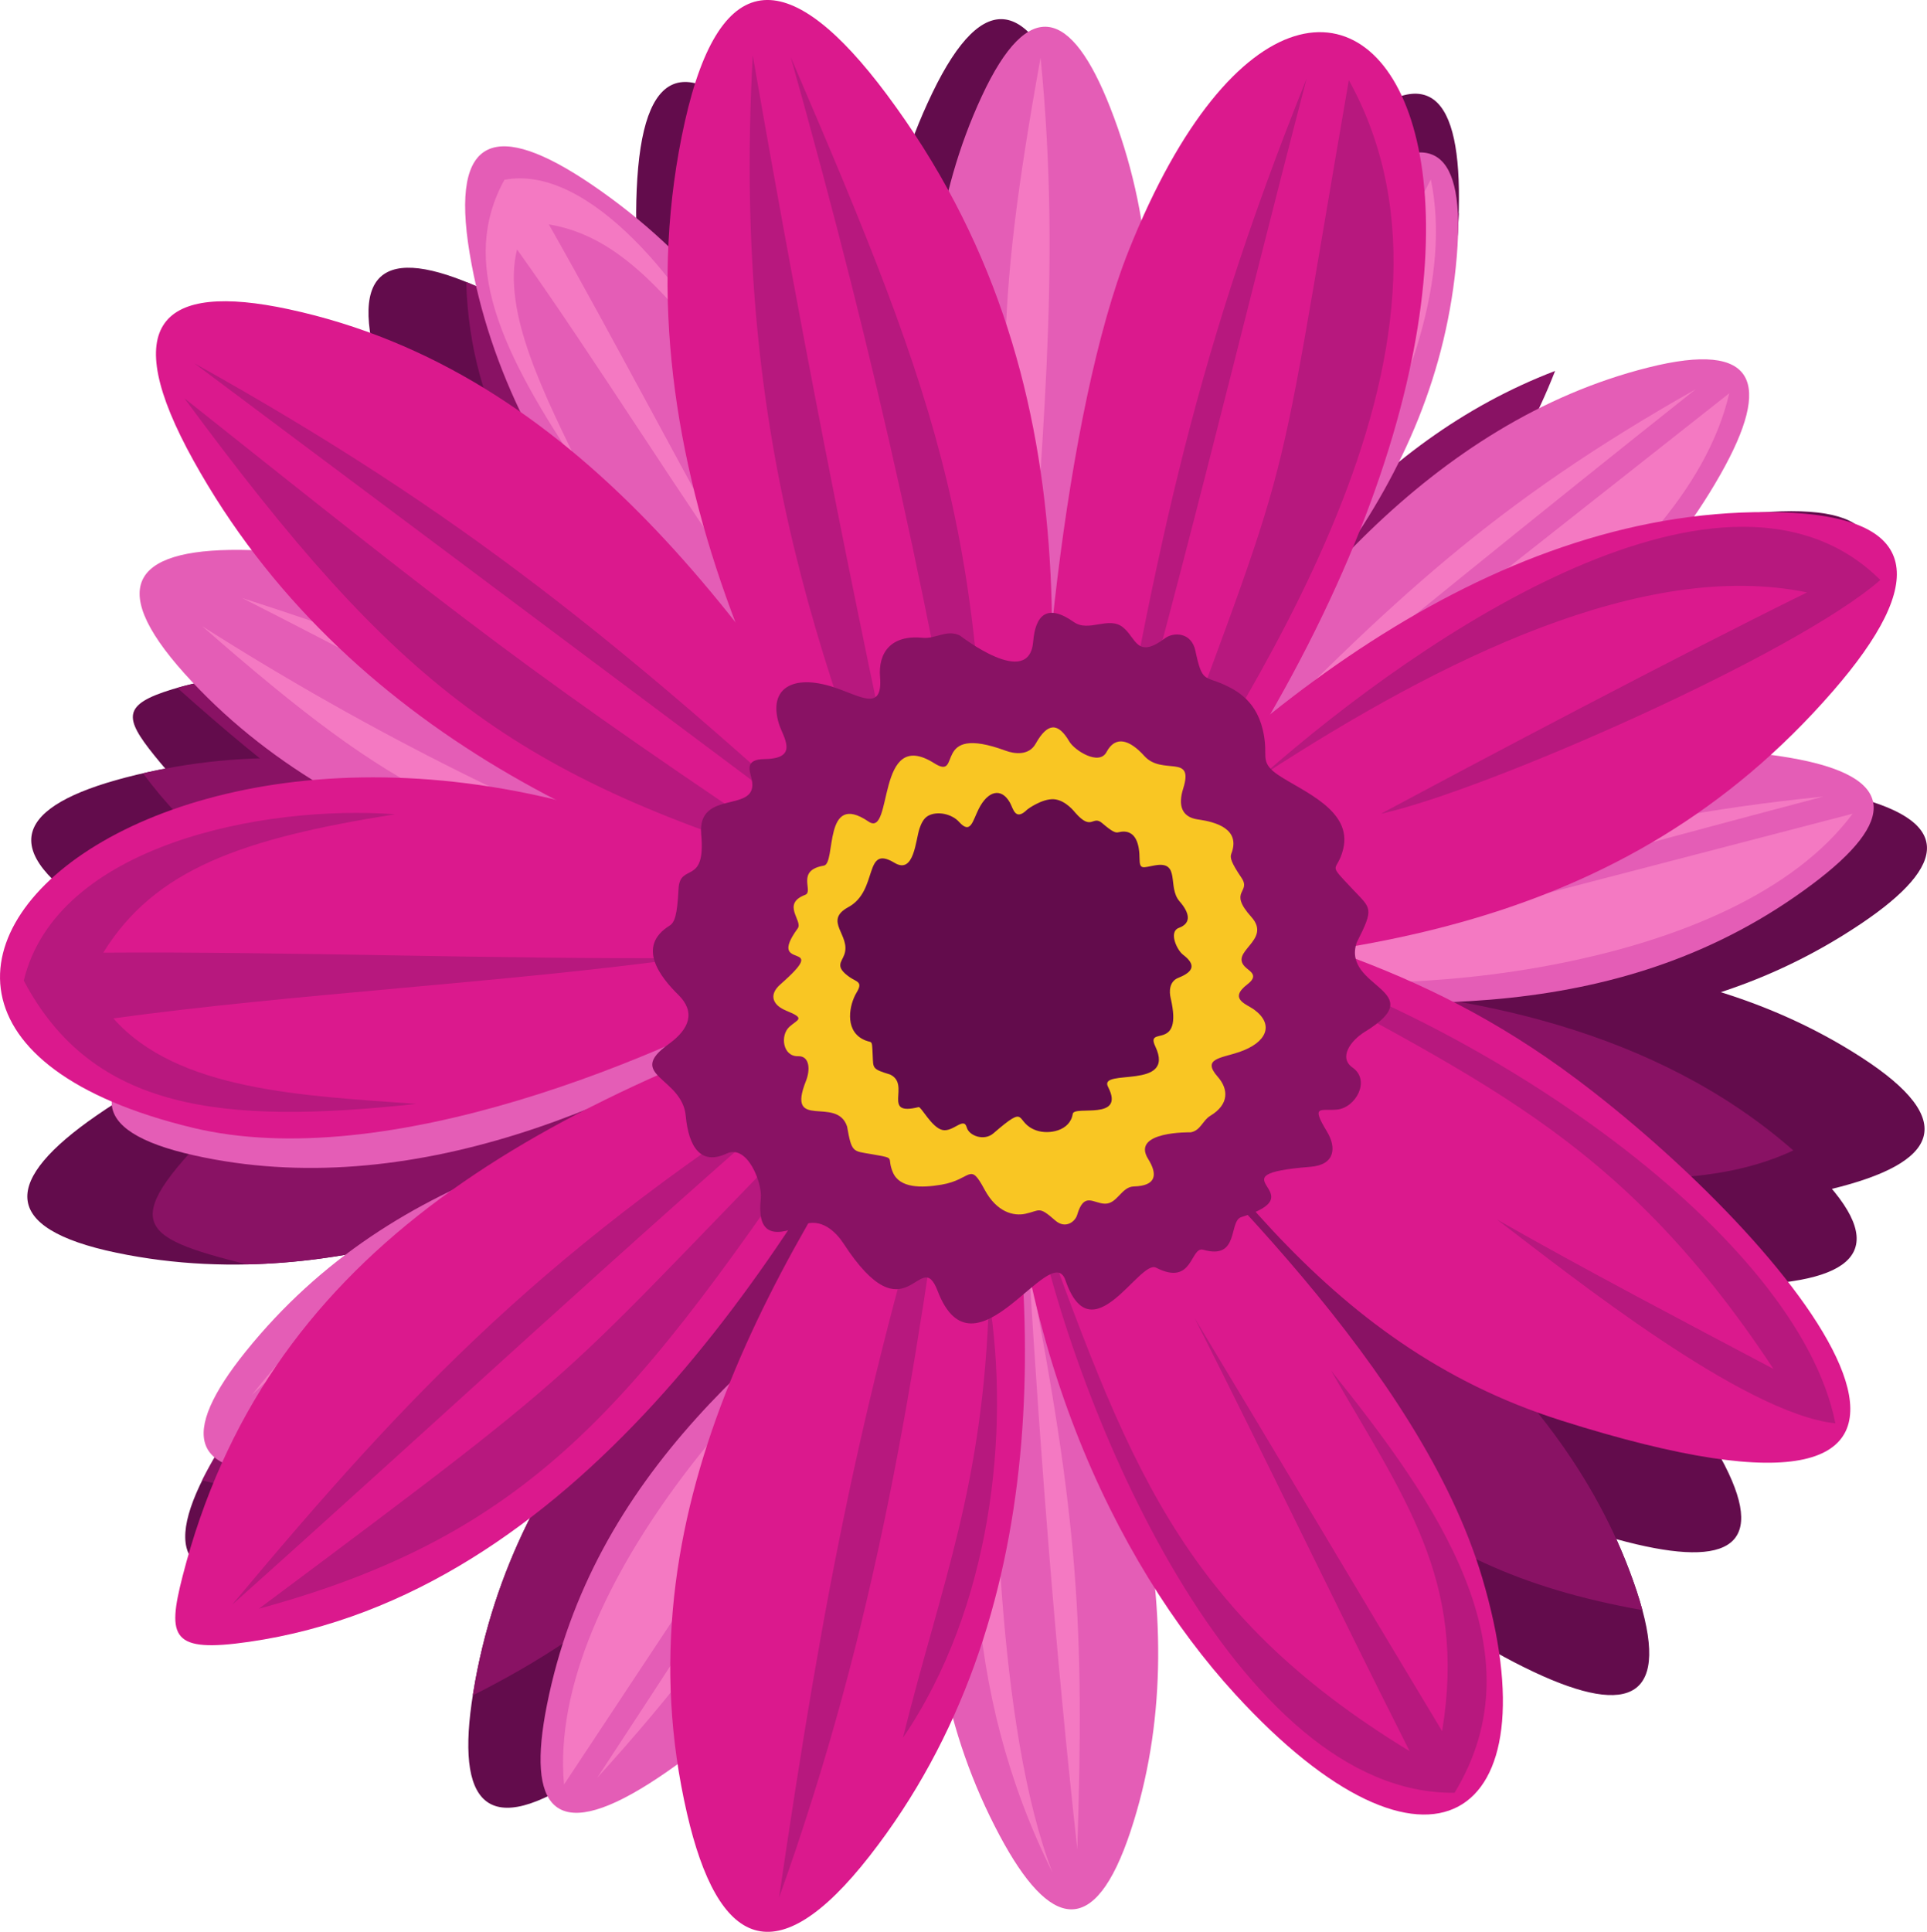
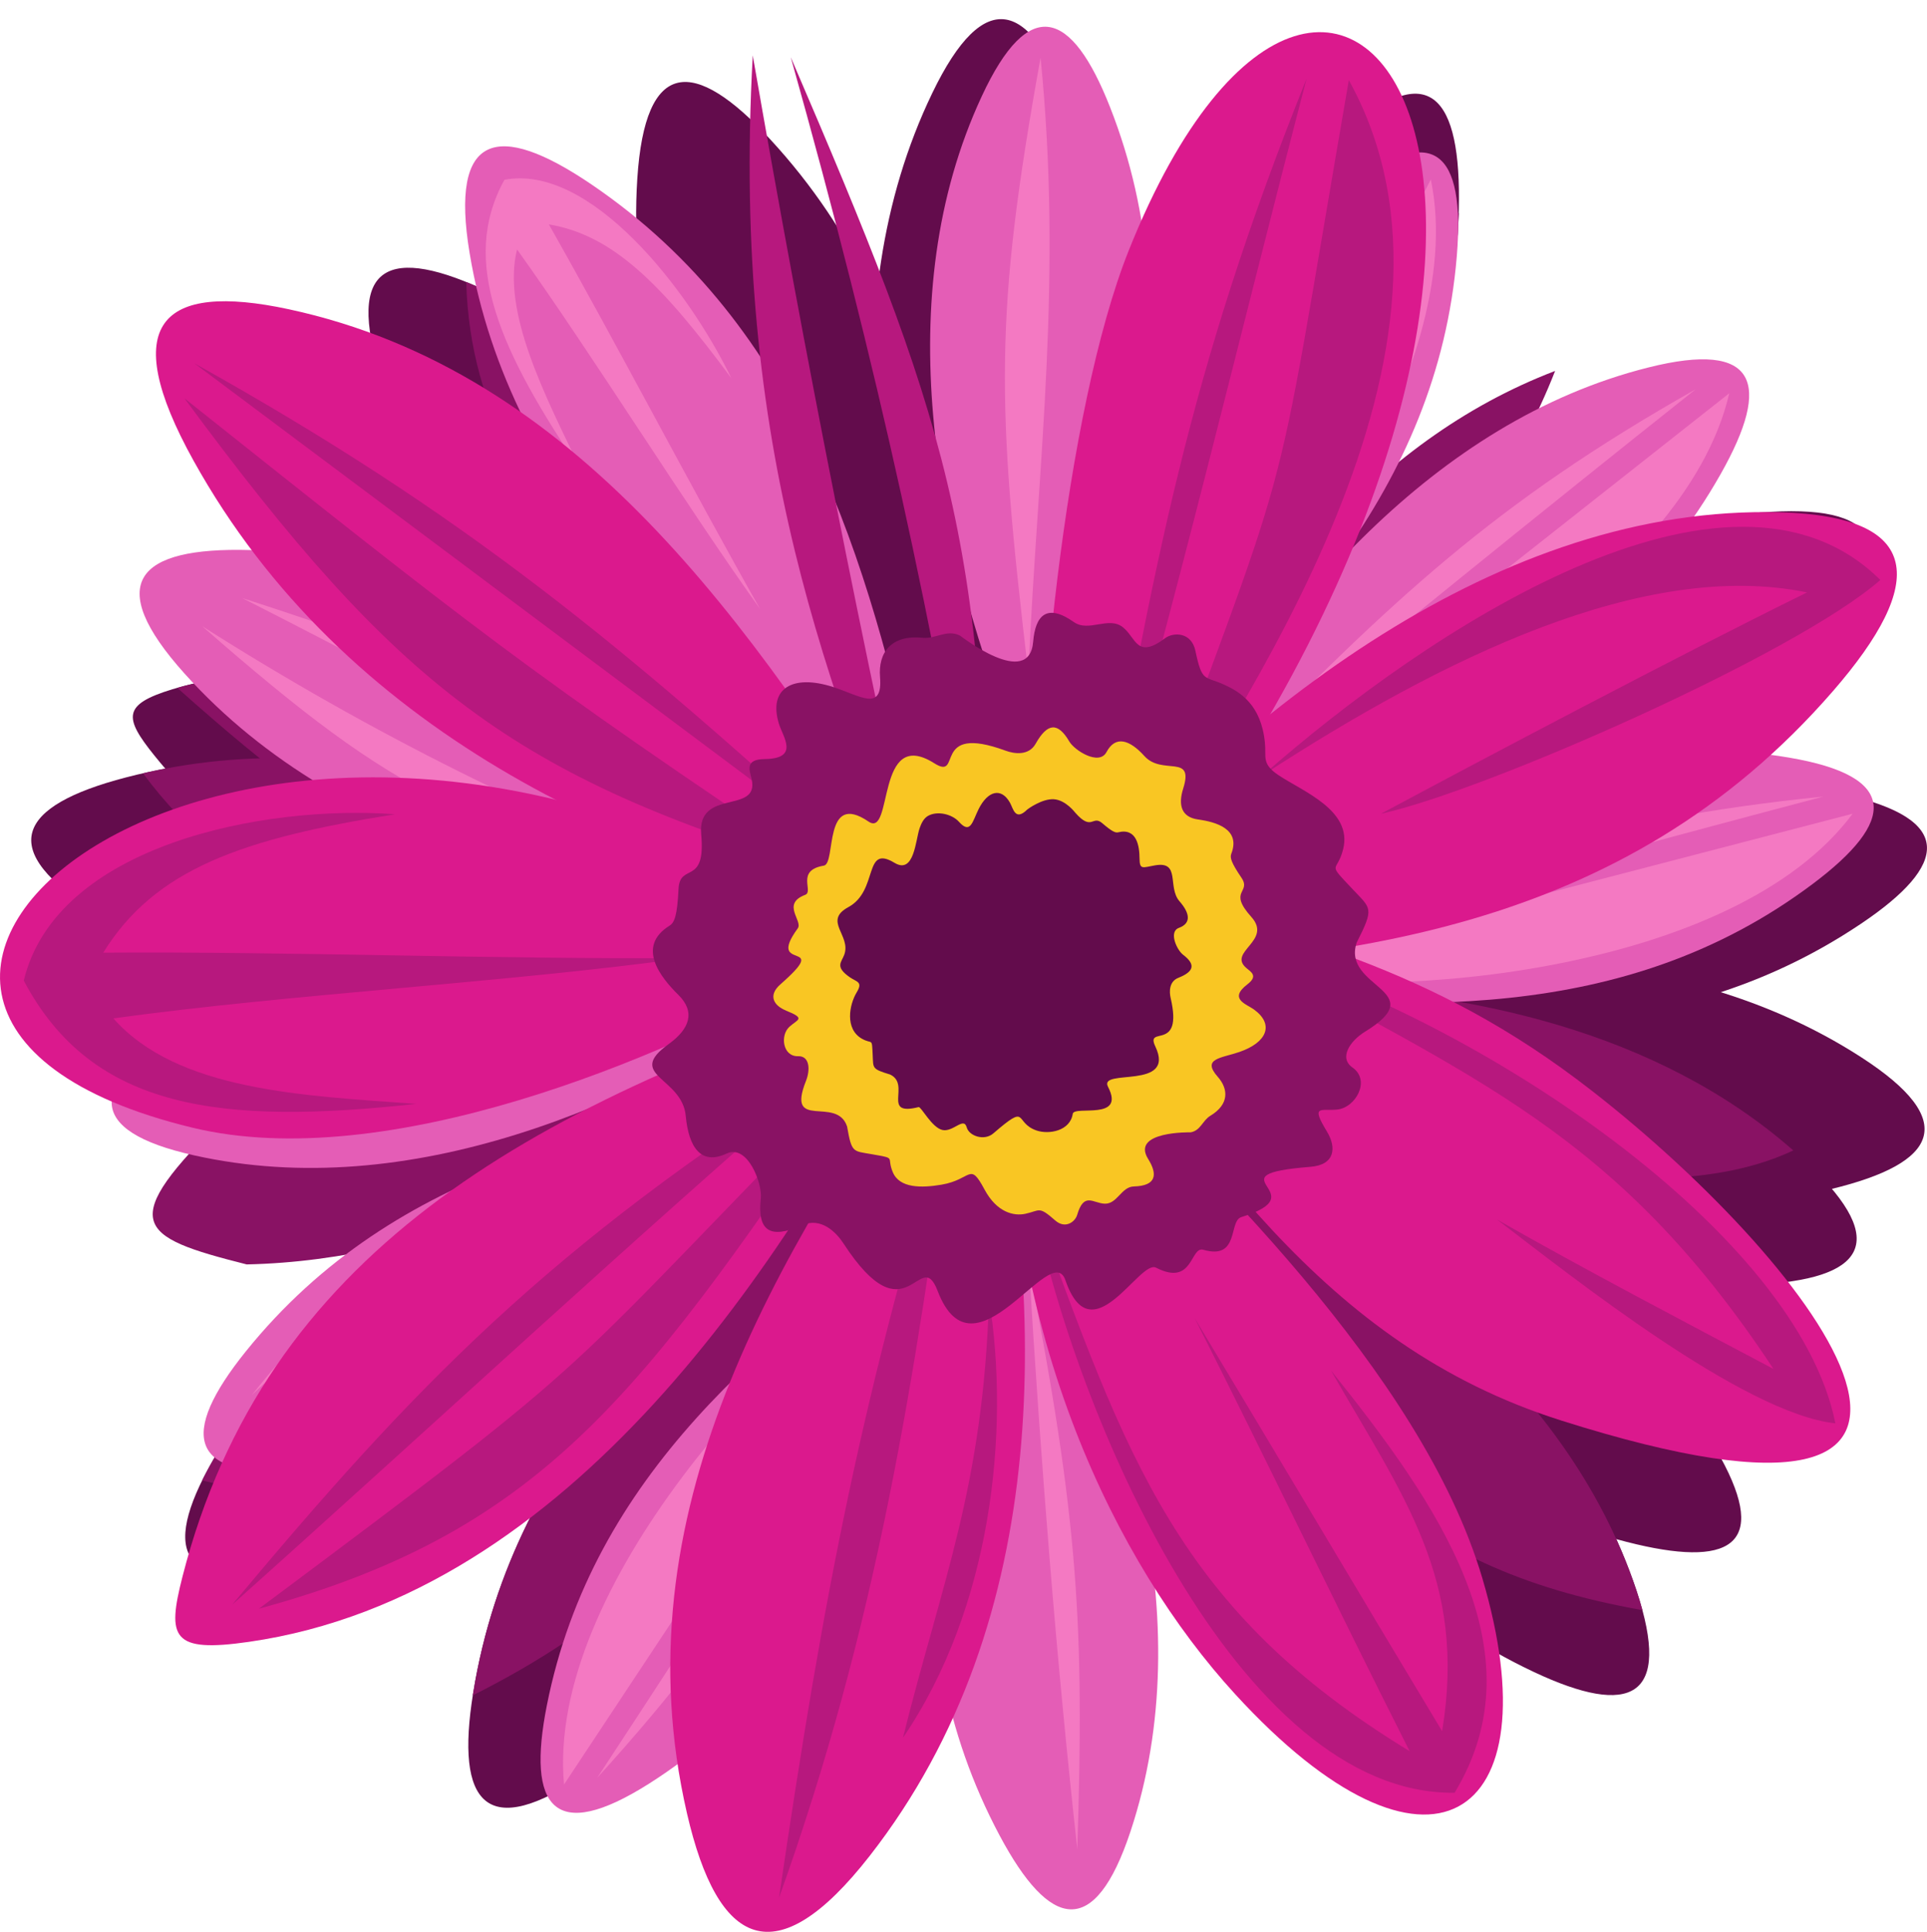
<svg xmlns="http://www.w3.org/2000/svg" id="Layer_2" data-name="Layer 2" viewBox="0 0 630.64 632.1">
  <defs>
    <style>      .cls-1 {        fill: #630c4c;      }      .cls-1, .cls-2, .cls-3, .cls-4, .cls-5, .cls-6, .cls-7 {        fill-rule: evenodd;        stroke-width: 0px;      }      .cls-2 {        fill: #891264;      }      .cls-3 {        fill: #db198d;      }      .cls-4 {        fill: #e45db6;      }      .cls-5 {        fill: #b7187e;      }      .cls-6 {        fill: #f479c2;      }      .cls-7 {        fill: #f9c623;      }    </style>
  </defs>
  <g>
    <path class="cls-1" d="m297.27,382.16c-12.29,72.93-41.23,154.2-105.49,198.17-32.6,22.29-42.83,10.05-36.94-26.33,13.21-81.56,72.77-132.75,133.17-179.27,3.09,2.47,6.18,4.95,9.27,7.44h0Z" />
    <path class="cls-1" d="m371.22,383.59c51.88,41.1,103.12,98.82,109.88,168.16,3.42,35.18-10.58,37.92-36.58,17.62-58.25-45.52-72.7-114.29-83.13-181.72,3.27-1.35,6.54-2.71,9.82-4.06h0Z" />
    <path class="cls-1" d="m391.19,367.37c64.33,15.56,135.05,46.48,170.25,106.61,17.86,30.51,6.28,38.86-25.82,31.33-71.97-16.91-113.91-73.29-151.65-130.13,2.4-2.59,4.81-5.21,7.22-7.8h0Z" />
    <path class="cls-1" d="m391.68,279.82c46.95-54.69,111.97-107.97,187.74-112.34,38.44-2.22,40.81,13.14,17.59,40.56-52.05,61.44-127.51,74.2-201.34,82.66-1.34-3.62-2.67-7.24-3.99-10.87h0Z" />
    <path class="cls-1" d="m366.15,252.13c.88-72.08,16.51-154.68,71.79-206.67,28.03-26.37,39.73-16.13,39.52,19.8-.45,80.53-50.1,138.75-101.27,192.65-3.36-1.93-6.71-3.86-10.05-5.78h0Z" />
    <path class="cls-1" d="m391.2,325.96c70.17-16.5,154.12-21.2,217.87,19.95,32.35,20.87,25.22,34.68-9.7,43.13-78.27,18.93-146.74-15.25-211.36-51.94,1.06-3.72,2.13-7.43,3.19-11.14h0Z" />
    <path class="cls-1" d="m255.82,315.39c-71.7,18.18-157.72,24.51-223.88-16.57-33.55-20.83-26.48-35.13,9.19-44.42,79.95-20.82,150.81,13.02,217.76,49.51-1.03,3.83-2.05,7.65-3.06,11.48h0Z" />
-     <path class="cls-1" d="m254.13,348.64c-61.12,41.68-139.75,77.14-215.98,61.27-38.67-8.06-36.93-23.91-6.61-44.88,67.95-47,146.12-39.52,221.53-28.22.36,3.95.71,7.9,1.06,11.83h0Z" />
    <path class="cls-1" d="m284.92,281.12c-66.45-32.48-136.18-83.26-160.11-157.37-12.13-37.57,2.5-43.91,35.73-27.95,74.46,35.79,106.64,107.43,134.14,178.54-3.26,2.26-6.51,4.51-9.77,6.78h0Z" />
    <path class="cls-1" d="m299.45,263.7c-49.81-54.67-95.93-127.57-90.88-205.27,2.56-39.42,18.5-39.92,43.5-12.84,56.05,60.7,59.59,139.15,58.95,215.4-3.85.9-7.71,1.81-11.57,2.71h0Z" />
    <path class="cls-1" d="m312.37,254.84c-25.68-69.37-41.09-154.24-7.27-224.38,17.15-35.58,32.12-30.07,45.14,4.43,29.2,77.28,3.05,151.34-26.13,221.78-3.91-.62-7.82-1.23-11.74-1.83h0Z" />
    <path class="cls-1" d="m266.94,342.7c-63.72-8.69-156.85-14.03-201.44,38.68-10.7,12.65-8.14,15.88,6.48,20.75,64.53,21.49,134.59-.41,197.95-50.16-1-3.08-2-6.19-2.98-9.28h0Z" />
    <path class="cls-1" d="m252.78,304.51c-50.41-43.14-128.21-99.8-196.35-78.99-16.34,4.99-15.93,9.23-5.96,21.62,43.96,54.68,116.97,74.84,199.71,67.09.85-3.24,1.72-6.48,2.6-9.72h0Z" />
    <path class="cls-1" d="m383.16,373.23c62.98,30.11,129.2,77.46,152.41,147.2,11.76,35.37-2,41.48-33.49,26.69-70.57-33.18-101.55-100.5-128.07-167.4,3.05-2.16,6.1-4.32,9.15-6.48h0Z" />
    <path class="cls-1" d="m388.28,322.65c69.73-2.99,150.44,7.72,203.67,58.39,26.99,25.72,17.7,37.56-17.05,39.28-77.88,3.86-136.83-41.05-191.67-87.66,1.68-3.35,3.37-6.69,5.05-10.02h0Z" />
    <path class="cls-1" d="m398.69,314.83c58.22-38.52,132.9-70.94,204.62-54.96,36.38,8.1,34.54,23.05,5.65,42.43-64.74,43.46-138.41,35.38-209.43,23.71-.28-3.72-.57-7.45-.85-11.18h0Z" />
    <path class="cls-1" d="m316.37,392.17c8.74,72.65,4.05,157.86-44.65,217.57-24.69,30.28-37.82,21.53-42.42-14.64-10.3-81.09,31.89-146.33,76.18-207.4,3.63,1.49,7.26,2.98,10.89,4.47h0Z" />
    <path class="cls-1" d="m265.13,369.5c-38.05,62.5-94.43,126.58-169.6,143.4-38.14,8.54-43.05-6.46-24.29-37.73,42.04-70.11,115.54-95.3,188.1-115.91,1.93,3.41,3.85,6.82,5.79,10.23h0Z" />
  </g>
  <g>
    <path class="cls-2" d="m154.72,554.73l.13-.73c13.19-81.56,72.75-132.75,133.15-179.27l3.21,2.57c-39.88,79.55-47.15,132.55-136.49,177.43h0Z" />
    <path class="cls-2" d="m383.15,373.23c62.99,30.1,129.22,77.46,152.4,147.2.75,2.25,1.4,4.38,1.94,6.41-80.89-14.39-107.64-52.61-154.23-124.35-3.18-7.57-6.26-15.18-9.27-22.78,3.05-2.16,6.1-4.32,9.15-6.48h0Z" />
    <path class="cls-2" d="m108.21,409.7c50.9,4.61,103.75-14.77,152.95-51.04-42.75-6.37-105.04,8.63-152.95,51.04h0Z" />
    <path class="cls-2" d="m255.82,315.39c-63.17,16.02-137.46,22.82-199.49-3.87,11.46-8.28,23.17-13.35,42.17-17.22-19.82-7.98-37.1-21.56-51.7-41.27,77.63-17.83,146.72,15.26,212.08,50.88-1.03,3.83-2.05,7.65-3.06,11.48h0Z" />
    <path class="cls-2" d="m371.22,383.59c49.67,39.35,98.74,93.92,108.77,159.36-21.67-14.35-28.12-19.96-47.19-41.28,9.35,26.42,11.31,44.51,7.13,63.96-54.42-45.48-68.38-112.38-78.53-177.98,3.27-1.35,6.54-2.71,9.82-4.06h0Z" />
    <path class="cls-2" d="m391.68,279.82c44.88-52.27,106.25-103.25,177.74-111.48,22.71,5.07-9.31,44.72-15.41,50.95,12.15-3.08,22.87-4.79,35.54-2.95-51.65,54.31-123.51,66.28-193.88,74.35-1.34-3.62-2.67-7.24-3.99-10.87h0Z" />
    <path class="cls-2" d="m366.15,252.13c.88-72.08,16.51-154.68,71.79-206.67,6,16.09,1.49,43.43.87,47.28,3.7-3.26,32.95-25.25,38.58-23.02-2.21,78.21-50.97,135.29-101.19,188.19-3.36-1.93-6.71-3.86-10.05-5.78h0Z" />
    <path class="cls-2" d="m254.13,348.64c-49.76,33.94-111.15,63.75-173.4,65.08-36.38-9.18-42.62-13.49-7.13-48.28-9.1-3.64-14.3-7.82-21.31-12.96,62.86-32.9,132.94-25.84,200.77-15.67.36,3.95.71,7.9,1.06,11.83h0Z" />
    <path class="cls-2" d="m284.92,281.12c-63.4-30.98-129.79-78.64-156.53-147.29,14.02,1.02,29.51,8.34,39.18,14.22-8.59-14.18-14.47-34.57-14.98-55.77,2.51,1.02,5.16,2.18,7.95,3.52,74.46,35.79,106.64,107.43,134.14,178.54-3.26,2.26-6.51,4.51-9.77,6.78h0Z" />
    <path class="cls-2" d="m247.98,300.43c-50.04-42.17-124.33-94.21-189.96-75.36,62.43,55.66,94.37,72.89,189.96,75.36h0Z" />
    <path class="cls-2" d="m422.44,322.38c58.46,1.66,120.05,15.05,164.45,54.05-15.42,7.2-30.99,8.6-45.52,9.39,17.02,7.7,30.63,21.15,41.89,33.84-2.6.3-5.38.52-8.34.67-71.32,3.54-126.78-33.84-177.73-75.94l25.26-22h0Z" />
    <path class="cls-2" d="m398.69,314.83c58.22-38.52,132.9-70.94,204.62-54.96,3.64.81,6.89,1.69,9.77,2.63-55.08,45.59-106.86,56.26-171.36,69.62-14.11-1.66-28.2-3.82-42.18-6.12-.28-3.72-.57-7.45-.85-11.18h0Z" />
    <path class="cls-2" d="m317.04,398.05c7.79,71.33,2.08,153.58-45.32,211.69-.34.43-.68.84-1.03,1.26-22.29-39.47-21.87-83.03-8.21-124.14,10.78-32.42,29.76-63.31,54.55-88.82h0Z" />
    <path class="cls-2" d="m508.93,121.37c-23.58,60.55-73.7,98.97-126.66,132.34,25.44-55.72,66.2-109.22,126.66-132.34h0Z" />
    <path class="cls-2" d="m265.13,369.5c-12.54,20.61-27.09,41.39-43.63,60.6l-60.07,36.46c-36.03,19.49-61.48,26.29-95.26,17.84,1.42-2.9,3.11-5.98,5.06-9.23,42.05-70.11,115.54-95.3,188.11-115.9,1.93,3.4,3.86,6.82,5.8,10.23h0Z" />
  </g>
  <g>
    <g>
      <path class="cls-4" d="m335.95,390.16c32.44,61.81,57.17,139.38,34.01,209.13-11.75,35.38-26.41,32.03-42.79,1.34-36.7-68.8-21.22-141.28-2.43-210.75,3.73.1,7.47.18,11.21.29h0Z" />
-       <path class="cls-6" d="m325.25,430.71c-.37,47.47.99,134.84,19.18,181.96-29.75-59.64-29.49-122.27-19.18-181.96h0Z" />
      <path class="cls-6" d="m336.76,414.51c16.16,83.01,18.15,117.67,15.8,190.61-7.07-64.47-11.87-125.86-15.8-190.61h0Z" />
    </g>
    <g>
      <path class="cls-4" d="m277.52,367.79c-44.16,54.06-105.83,107.21-179.07,113.24-37.15,3.06-39.82-11.75-18.01-38.84,48.93-60.72,121.68-74.88,192.94-84.83,1.38,3.47,2.76,6.95,4.13,10.43h0Z" />
      <path class="cls-6" d="m251.23,368.95c-71.5,14.09-118.2,23.76-168.81,87.51,55.16-52.63,98.65-64.13,168.81-87.51h0Z" />
      <path class="cls-6" d="m253.01,375.71c-58.35,28.75-113.66,54.97-169.47,88.49,69.86-27.25,104.29-46.72,169.47-88.49h0Z" />
    </g>
    <g>
      <path class="cls-4" d="m289.96,263.54c-61.44-42.25-123.42-103.26-136.27-180.71-6.52-39.27,9.01-43.41,39.77-22.56,68.94,46.76,90.4,122.95,107.25,197.96-3.58,1.76-7.16,3.54-10.75,5.31h0Z" />
      <path class="cls-6" d="m165.08,58.83c-14.7,26.69-1.69,55.91,25.57,96-12.18-25.11-26.56-52.8-21.43-73.21,25.27,35.35,54.3,82.34,79.55,117.69-22.57-39.84-46.56-86.05-69.15-125.89,21.07,3.53,36.99,19.59,59.72,50.33-14.18-29.31-46.33-70.27-74.27-64.92h0Z" />
    </g>
    <g>
      <path class="cls-4" d="m272.49,299.47c-74.52-2.59-159.59-20.68-212.08-79.06-26.62-29.62-15.74-41.47,21.4-40.43,83.26,2.36,142.34,55.07,196.87,109.24-2.08,3.42-4.13,6.84-6.2,10.25h0Z" />
      <path class="cls-6" d="m237.59,290.42c-85.18-19.86-105.7-28.08-171.42-85.52,55.35,35.16,112.53,63.57,171.42,85.52h0Z" />
      <path class="cls-6" d="m238.9,282.45c-52.6-30.45-105.78-59.47-159.67-86.78,62.26,20.12,112.24,38.54,159.67,86.78h0Z" />
    </g>
    <g>
      <path class="cls-4" d="m383.75,258.92c34.19-59.57,85.55-121.08,155.69-138.68,35.58-8.94,40.54,5.02,23.7,34.82-37.75,66.8-106.11,92.23-173.7,113.31-1.9-3.15-3.8-6.31-5.69-9.46h0Z" />
      <path class="cls-6" d="m403.39,256.89l162.53-128.21c-14.5,62.98-113.57,117.03-162.53,128.21h0Z" />
      <path class="cls-6" d="m554.93,127.37c-51.27,40.7-101.59,81.62-152.34,123.03,53.18-54.08,86.06-85.57,152.34-123.03h0Z" />
    </g>
    <g>
      <path class="cls-4" d="m357.26,253.21c6.14-68.42,27.05-145.76,83.4-191.09,28.58-23,38.92-12.4,36.1,21.71-6.34,76.47-57.8,128.16-110.37,175.58-3.04-2.07-6.09-4.14-9.12-6.21h0Z" />
      <path class="cls-6" d="m374.25,243.16l94-184.44c13.18,63.27-54.21,153.81-94,184.44h0Z" />
      <path class="cls-6" d="m457.71,62.12c-29.55,58.41-58.13,116.63-86.91,175.47,25.68-71.37,42.37-113.72,86.91-175.47h0Z" />
    </g>
    <g>
      <path class="cls-4" d="m387.15,312.33c55.25-40.82,126.98-76.51,198.28-64.45,36.17,6.11,35.11,20.88,7.72,41.41-61.4,46.01-134.22,41.83-204.59,33.98-.47-3.65-.95-7.3-1.41-10.95h0Z" />
      <path class="cls-6" d="m405.95,318.36l200.35-52.11c-38.58,51.85-151.02,61.54-200.35,52.11h0Z" />
      <path class="cls-6" d="m596.76,260.63c-63.3,16.67-125.82,33.93-188.93,51.46,70.42-28.16,113.18-43.79,188.93-51.46h0Z" />
    </g>
    <g>
      <path class="cls-4" d="m367.1,372.39c54.48,41.84,108.57,100.95,116.65,172.81,4.11,36.45-10.39,39.51-37.68,18.84-61.16-46.33-77.24-117.47-89.1-187.28,3.38-1.46,6.76-2.92,10.13-4.38h0Z" />
      <path class="cls-6" d="m366.48,392.12l105.36,178.2c-60.48-22.78-100.81-128.18-105.36-178.2h0Z" />
      <path class="cls-6" d="m474.61,559.6c-33.49-56.25-67.33-111.58-101.58-167.4,46.5,59.92,73.31,96.71,101.58,167.4h0Z" />
    </g>
    <g>
      <path class="cls-4" d="m316.85,403.2c-13.83,67.28-43.36,141.76-104.47,180.43-30.99,19.62-40.08,7.92-33.41-25.66,14.95-75.26,71.92-120.8,129.52-161.98,2.79,2.4,5.58,4.8,8.36,7.2h0Z" />
      <path class="cls-6" d="m298.84,411.27l-114.25,172.63c-5.94-64.35,71.25-146.69,114.25-172.63h0Z" />
      <path class="cls-6" d="m195.44,581.71c35.96-54.7,70.95-109.31,106.19-164.52-33.58,68.01-54.96,108.2-106.19,164.52h0Z" />
    </g>
    <g>
      <path class="cls-4" d="m264.82,324.1c-57.32,37.85-130.84,69.71-201.41,53.91-35.8-8.01-33.96-22.71-5.52-41.76,63.74-42.71,136.24-34.7,206.1-23.15.28,3.67.56,7.34.83,11.01h0Z" />
      <path class="cls-6" d="m246.36,317.08l-202.82,41.48c41.26-49.74,154.05-53.49,202.82-41.48h0Z" />
      <path class="cls-6" d="m52.77,364.67c64.09-13.31,127.44-27.25,191.38-41.43-71.81,24.41-115.34,37.76-191.38,41.43h0Z" />
    </g>
    <g>
      <path class="cls-4" d="m330.97,239.79c-24.74-64.08-40.17-142.7-9.68-208.28,15.47-33.27,29.44-28.33,41.98,3.52,28.11,71.4,4.8,140.5-21.38,206.3-3.65-.51-7.29-1.04-10.93-1.55h0Z" />
      <path class="cls-6" d="m336.52,220.08c-10.47-88.41-11.17-117,4.02-201.23,7.21,72.53-.63,129.2-4.02,201.23h0Z" />
    </g>
    <g>
      <path class="cls-4" d="m400.96,358.27c65.79,2.87,140.75,19.51,186.63,71.47,23.28,26.37,13.58,36.73-19.21,35.52-73.5-2.72-125.24-49.74-172.98-97.99,1.86-3,3.71-6.01,5.56-9h0Z" />
      <path class="cls-6" d="m586.82,453.81c-64.54-22.69-104.49-41.77-166.03-81.55,57.09,23.97,111.65,51.86,166.03,81.55h0Z" />
      <path class="cls-6" d="m416.72,366.36c77.41,10.59,107.88,18.42,173.31,78.18-65.5-47.95-101.88-57.68-173.31-78.18h0Z" />
    </g>
  </g>
  <g>
    <g>
      <path class="cls-3" d="m344.53,302.48c62.21-70.73,146.11-137.44,238.15-134.85,46.68,1.32,48.04,22.97,17.23,58.45-69.03,79.54-161.53,88.66-251.64,92-1.25-5.2-2.5-10.39-3.75-15.59h0Z" />
      <path class="cls-5" d="m413.44,253.53c52.62-46.31,152.11-113.19,201.93-63.76-27.6,24.23-129.2,68.96-163.45,76.5,30.82-16.54,96.79-51.46,139.47-72.43-53.22-10.96-119.42,21.6-177.96,59.68h0Z" />
    </g>
    <g>
      <path class="cls-3" d="m510.81,464.75c-78.43-24.82-117.71-88.89-166.92-156.71,5.44-6.91,10.89-13.82,16.34-20.71,62.04,19.31,107.53,28.13,160.72,69.56,75.07,58.48,149.65,158.47-10.14,107.87h0Z" />
      <path class="cls-5" d="m489.97,399.06c28.52,16.26,61.43,33.51,90.42,48.85-51.17-77.48-97.98-94.82-173.75-137.23,78.43,22.97,181.65,93.01,194.02,155.04-30.05-3.22-86.2-47.99-110.69-66.65h0Z" />
    </g>
    <g>
      <path class="cls-3" d="m350.6,338.82c42.41,41.87,114.36,109.71,134.48,177.45,23.75,79.95-17.79,106.97-80.9,38.01-39.1-42.71-75.35-116.99-75.05-212.79,7.16-.88,14.31-1.78,21.47-2.67h0Z" />
      <path class="cls-5" d="m435.55,448.37c23.61,41.24,44.64,68.41,36.4,118.07-27.32-45.35-53.67-89.86-81-135.21,24.2,47.81,46.19,93.93,70.37,141.76-75.78-46.15-92.41-95.1-123.35-180.13,13.39,68.63,66.94,194.5,138.07,193.74,28.12-46.36-5.47-94.52-40.49-138.22h0Z" />
    </g>
    <g>
      <path class="cls-3" d="m323.05,337.63c19.56,87.87,22.03,192.31-38.5,269.71-30.7,39.25-49.62,29.79-59.71-13.93-22.59-98.01,28.46-181.57,82.81-260.21,5.13,1.48,10.25,2.96,15.39,4.43h0Z" />
      <path class="cls-5" d="m323.68,424.95c7,43.75.67,101.33-28.18,143.66,12.7-51.04,26.25-81.92,28.18-143.66h0Z" />
      <path class="cls-5" d="m311.96,358.89c-12.65,92.91-24.88,172.43-57.02,262.07,14.54-99.08,27.23-165.74,57.02-262.07h0Z" />
    </g>
    <g>
      <path class="cls-3" d="m298.37,333.61c-41.23,78.53-111.14,188.34-216.86,203.6-25.37,3.66-26.91-1.32-21.77-21.41,26.88-104.95,111.65-153.22,228.95-191.87,3.22,3.23,6.46,6.45,9.68,9.68h0Z" />
      <path class="cls-5" d="m281.49,350.65c-69.91,102.9-101.7,149.87-196.76,175.73,117.98-88.02,93.08-70.22,196.76-175.73h0Z" />
      <path class="cls-5" d="m272.43,349.08c-65.21,56.22-132.38,118.77-196.48,176.01,59.13-70.71,102.9-116.92,196.48-176.01h0Z" />
    </g>
    <g>
      <path class="cls-3" d="m264.42,319.35c-47.84,27.17-138.1,64.86-201.31,49.66-160.37-38.58,13-187.93,206.72-70.38-1.79,6.89-3.59,13.8-5.41,20.72h0Z" />
      <path class="cls-5" d="m7.78,320.86c22.46,42.5,64.76,47.27,128.46,40.33-36.93-2.67-78.23-4.26-99.13-27.97,56.93-7.91,129.83-11.83,186.76-19.73-60.58.43-129.5-2.21-190.08-1.78,16.95-27.38,45.52-37.34,95.46-45.28-43.07-3.19-110.79,10.09-121.47,54.42h0Z" />
    </g>
    <g>
      <path class="cls-3" d="m289.24,299.62c-83.75-18.72-176.74-60.27-225.9-148.89-24.96-44.96-10.61-58.53,31.18-49.54,93.69,20.17,151.27,102.59,203.51,186.04-2.92,4.13-5.85,8.27-8.79,12.4h0Z" />
      <path class="cls-5" d="m269.52,284.69c-101.79-30.66-139.29-59.69-209.17-154.38,93.02,73.97,112.27,89.7,209.17,154.38h0Z" />
      <path class="cls-5" d="m63.58,118.85c72.37,54.14,144.72,108.26,217.08,162.37-77.21-70.57-128.84-113.18-217.08-162.37h0Z" />
    </g>
    <g>
-       <path class="cls-3" d="m314.52,334.87c-61.39-83.43-113.68-190.8-90.42-294.95,11.81-52.82,35.13-50.49,66.04-9.1,69.25,92.77,58.33,199.57,41.81,302.59-5.82.48-11.62.96-17.42,1.46h0Z" />
      <path class="cls-5" d="m303.92,308.55c-32.99-84.33-64.72-161.35-57.57-290.42,17.09,98.65,35.72,192.57,57.57,290.42h0Z" />
      <path class="cls-5" d="m322.68,306.66c-17.38-103.86-35.3-186.25-63.89-287.94,50.19,116.79,64.97,158.05,63.89,287.94h0Z" />
    </g>
    <g>
      <path class="cls-3" d="m367.69,304.77c-9.18-3.12-18.35-6.24-27.56-9.37-2.12-52.05,8.27-161.02,29.34-213.62,68.14-170.07,180.5-11.75-1.78,222.99h0Z" />
      <path class="cls-5" d="m370.39,289.1c55.8-153.18,44.04-106.72,71.03-262.88,48.3,87.21-35.37,205.08-71.03,262.88h0Z" />
      <path class="cls-5" d="m427.6,25.73c-22.57,86.48-42.8,172.2-68.43,260.87,18.64-101.93,29.27-163.35,68.43-260.87h0Z" />
    </g>
  </g>
  <g>
    <path class="cls-2" d="m434.26,370.25c3.16,5.18,2.71,10.89-5.36,11.53-33.55,2.67,2.83,8.59-22.66,16.46-4.24,1.31-.52,14.12-12.44,10.69-4.33-1.24-3.22,12.16-15.48,5.85-5.41-2.77-21.07,29.03-29.65,4.09-4.71-13.66-29.92,34.58-41.81,3.53-5.83-15.22-9.99,16.52-30.88-15.63-2.29-3.5-7.25-8.64-13.48-5.87-10.66,4.73-14.67,1.76-13.51-8.76.55-4.95-4.37-17.91-11.21-14.69-8.37,3.94-12.41-2.05-13.36-12.34-1.18-12.69-19.92-13.2-5.58-23.5,6.83-4.91,8.84-10.48,3.19-16.06-5.95-5.85-13.84-15.87-2.91-22.67,1.62-1.01,2.52-3.27,2.94-12.01.42-8.8,8.97-.85,7.42-17.84-1.39-15.29,19.17-6.43,16.5-18.12-.65-2.86-2.33-6.46,4.26-6.54,11.54-.15,5.97-7.26,4.65-11.62-3.51-11.61,4.64-16.19,17.72-11.97,8.84,2.84,16.33,8.36,15.4-3.25-.64-7.86,3.47-13.89,13.94-12.84,4.34.43,7.89-2.87,12.21-.73.16.07,22.64,17.69,23.96,2.01.72-8.61,4.45-12.68,13.32-6.43,4.88,3.44,11.34-2.03,16.05,1.7,4.37,3.48,4.46,10.58,13.83,3.57,2.64-1.98,8.6-2.11,9.91,4.2,2.21,10.46,2.91,8.03,9.57,11.09,5.02,2.32,11.94,6.47,13.16,18.87.49,4.93-1.14,6.92,4.47,10.68,8.05,5.37,24.24,11.5,21.15,24.15-1.99,8.11-5.63,3.88,3.02,13.08,6.13,6.52,7.22,6.02,1.4,17.53-5,14.94,24.89,15.56,2.71,29.17-4.82,2.96-8.67,8.52-4.07,11.73,6,4.19,1.03,13.17-5.1,13.75-5.28.51-8.7-1.72-3.26,7.21h0Z" />
    <path class="cls-7" d="m257.16,330.62c-3.85-1.55-5.95-4.86-1.77-8.53,17.32-15.22-5.07-3.55,5.68-18.32,1.8-2.46-5.49-7.97,2.45-10.98,2.9-1.09-3.22-8,6.1-9.55,4.11-.7-.33-24.6,14.62-14.42,8.18,5.57,2.24-31.26,21.5-19.09,9.43,5.97-1.29-13.17,23.37-4.1,2.7,1,7.54,1.78,9.82-2.28,3.92-6.98,7.34-7,11.01-.74,1.73,2.95,9.75,8.04,12.18,3.47,2.98-5.6,7.67-3.96,12.41,1.31,5.85,6.47,16.35-.93,12.69,10.62-1.73,5.49-.54,9.37,4.84,10.12,5.67.78,14.11,3.04,10.89,11.25-.47,1.23-.04,2.84,3.32,7.8,3.38,5-4.58,4.14,3.25,12.85,7.02,7.82-7.9,11.38-1.63,16.71,1.53,1.3,3.93,2.59.34,5.33-6.28,4.83-.3,6.44,2.21,8.28,6.7,4.93,4.09,10.79-4.81,13.85-6.02,2.07-12.41,2.11-7.13,8.1,3.58,4.06,3.79,9.05-2.39,12.78-2.56,1.54-3.15,4.8-6.4,5.41-.12.02-19.68-.43-13.97,8.72,3.14,5.04,2.76,8.8-4.68,9-4.1.11-5.4,5.76-9.51,5.64-3.83-.12-6.79-3.98-9.05,3.71-.65,2.18-3.85,4.69-7.17,1.77-5.51-4.84-4.89-3.22-9.79-2.17-3.72.79-9.29-.4-13.33-7.93-5-9.32-4.04-3.31-14.09-1.6-6.62,1.12-13.7,1.17-15.92-4.04-2.23-5.28,1.5-4.44-7.01-5.95-6.05-1.07-6.45-.34-7.97-9.04-3.38-10.25-20.05,1.66-13.46-14.91,1.44-3.6,1.27-8.23-2.59-8.1-5,.15-5.95-6.81-2.81-9.64,2.7-2.45,5.48-2.63-1.18-5.3h0Z" />
    <path class="cls-1" d="m316.37,368.86c.74,2.82,5.72,4.56,8.71,1.99,11.78-10.16,6.58-3.56,14.14-.95,4.08,1.39,11,.14,11.85-5.44.44-2.88,17.39,2.41,11.54-8.86-3.2-6.17,22.34,1.23,15.48-13.22-3.37-7.07,9.2,2.08,5.02-15.84-.46-1.96-.57-5.38,2.53-6.6,5.29-2.09,5.61-4.46,1.51-7.57-1.93-1.46-4.81-7.46-1.35-8.76,4.24-1.56,3.5-4.95.21-8.71-4.06-4.64.47-13.26-8.04-11.75-4.05.71-5,1.54-5.04-2.26-.03-3.99-.86-10.05-6.98-8.56-.9.23-2-.22-5.22-2.98-3.23-2.79-3.35,2.79-8.8-3.4-.23-.27-3.25-4.21-7.06-4.44-3.89-.22-8.58,3.26-8.69,3.37-3.97,3.93-4.58-.36-5.67-2.27-2.88-5.08-7.27-3.8-10.23,2.1-2.01,4-2.62,8.42-6.4,4.23-2.34-2.63-7.2-3.7-10.2-1.97-1.39.8-2.19,2.47-2.72,4.02-1.34,3.82-1.75,15.22-8.21,11.33-10.28-6.19-5.13,9.06-15.11,14.49-8.35,4.53.95,9.21-1.33,15.54-.89,2.5-3.2,3.91,1.76,7.38,2.27,1.59,4.43,1.45,2.29,4.98-2.43,4.01-3.91,11.94,1.68,15.14,3.53,2.03,3.27-.64,3.56,5.41.22,4.28-.33,4.49,5.69,6.32,6.95,3.26-3.01,13.76,9.34,10.66.82-.21,4.27,6.66,7.76,7.48,3.5.82,7.03-4.42,7.97-.86h0Z" />
  </g>
</svg>